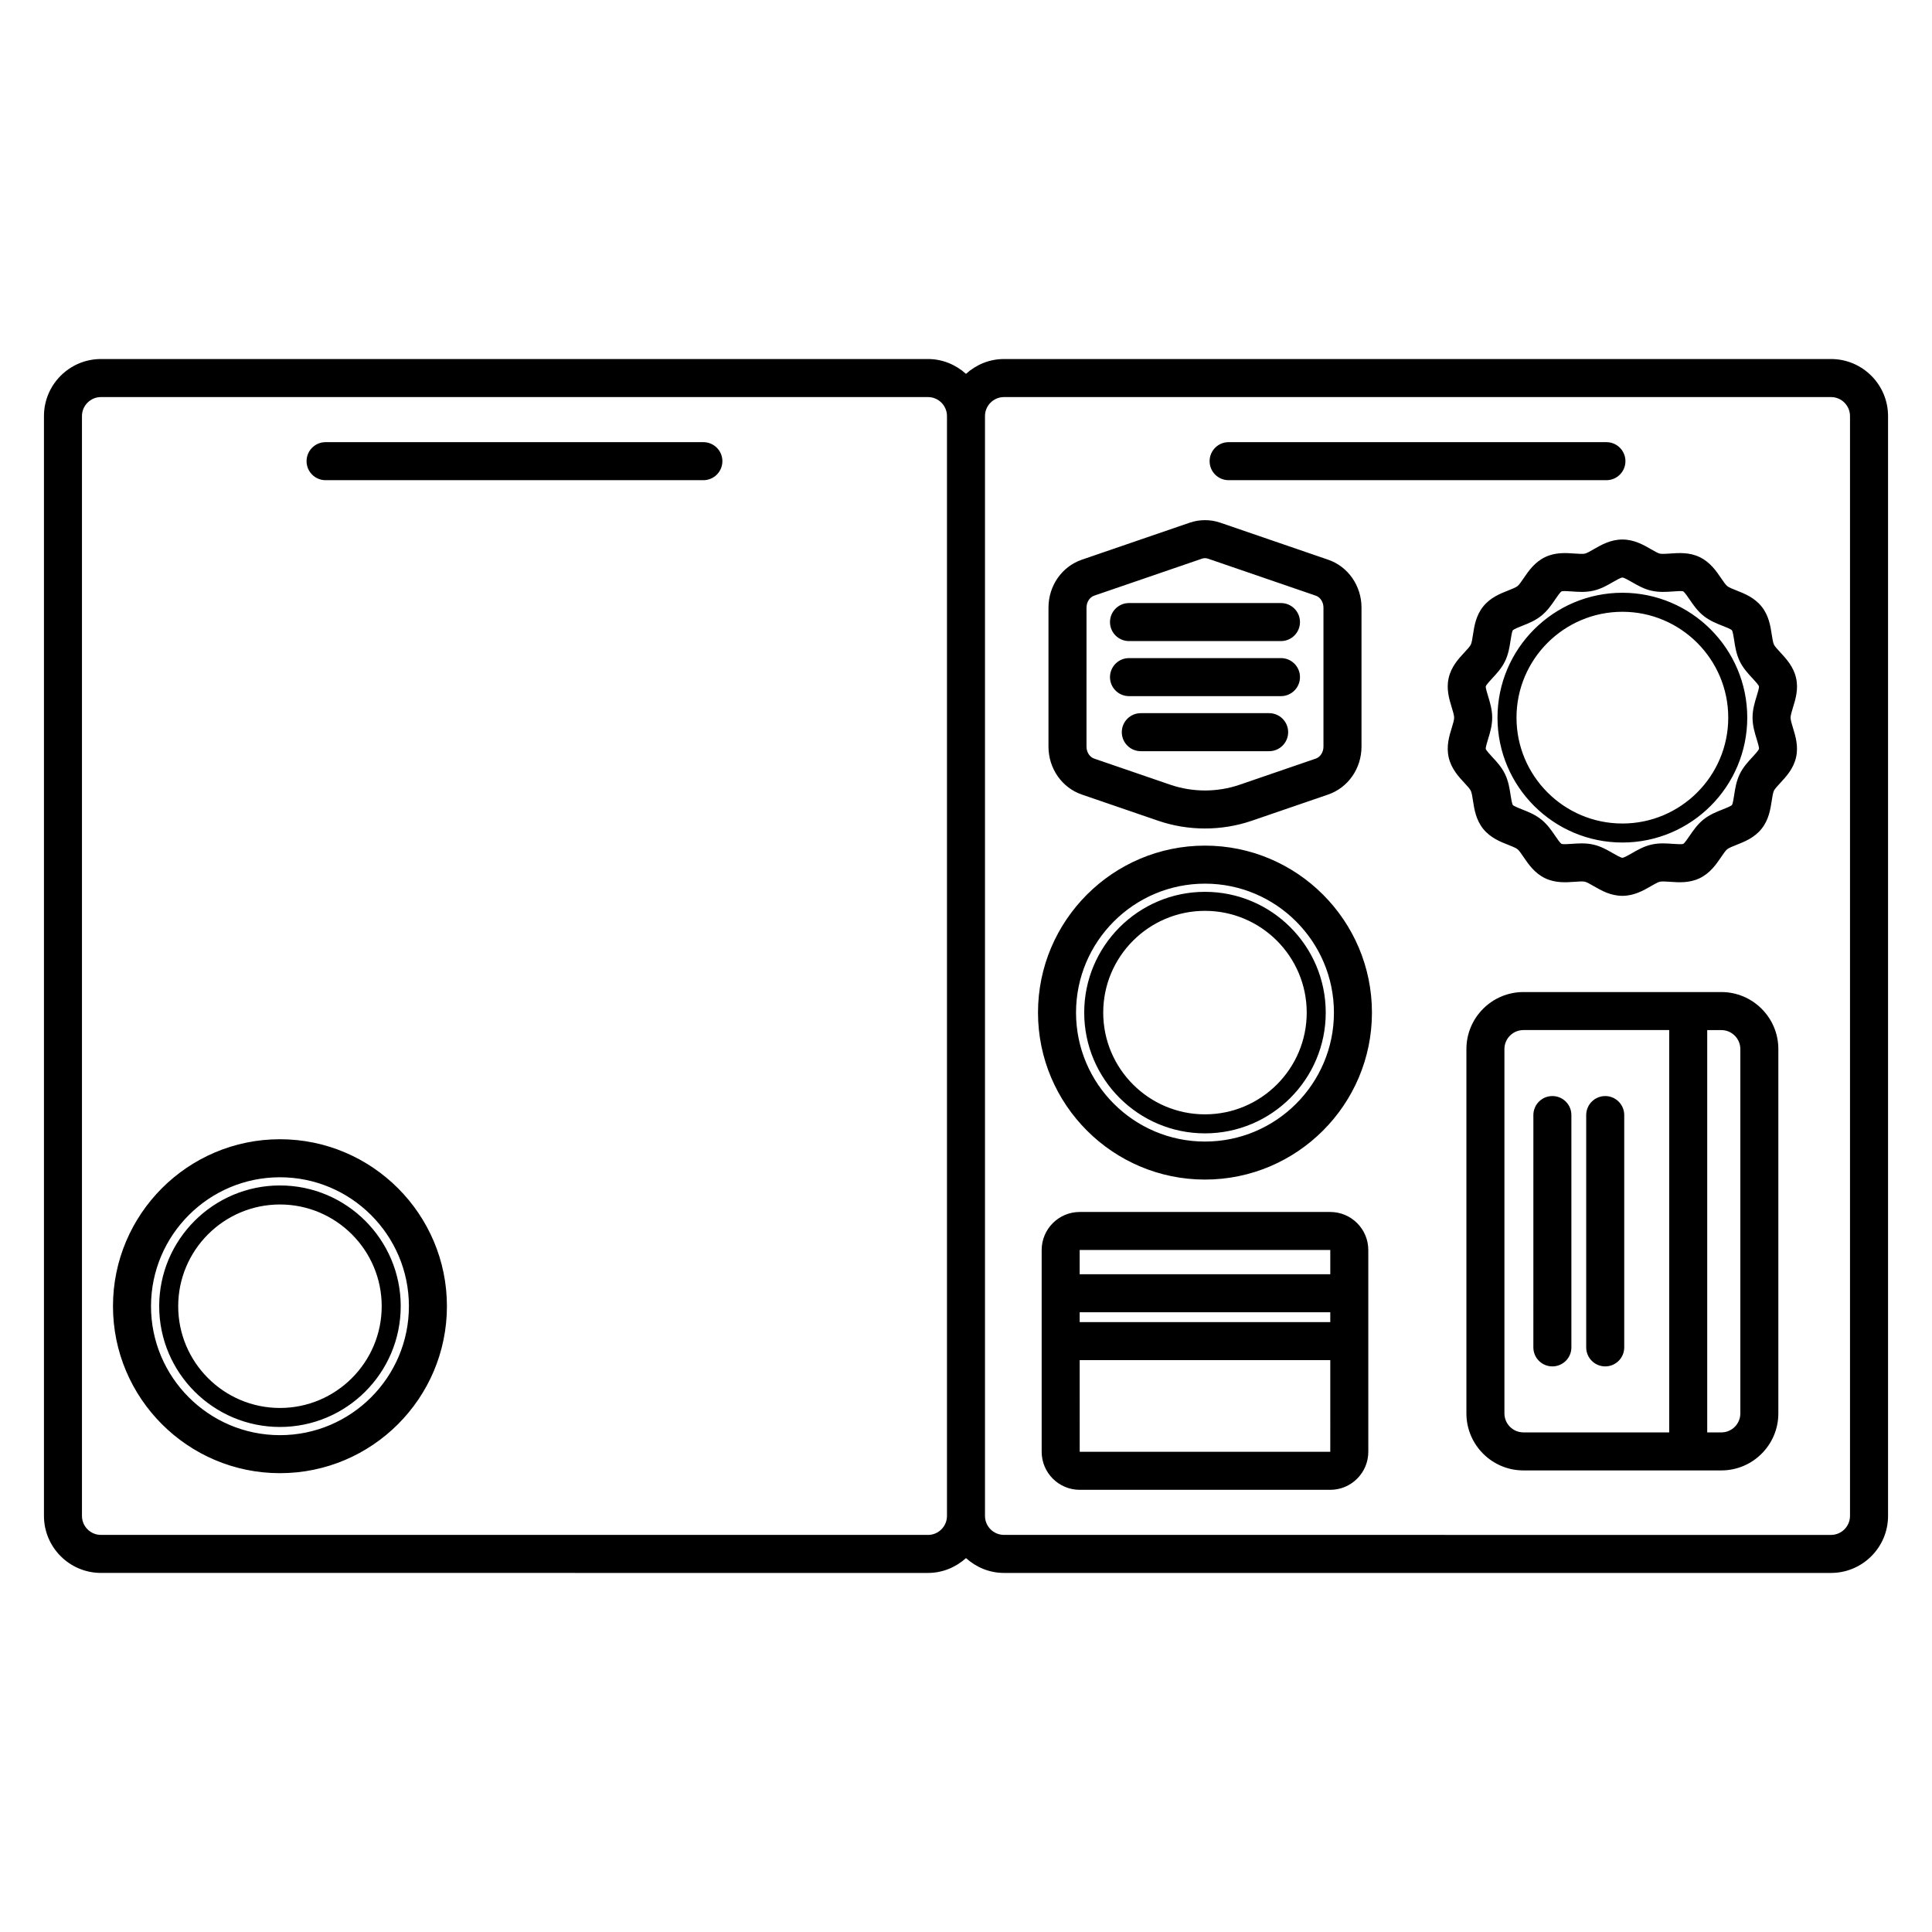
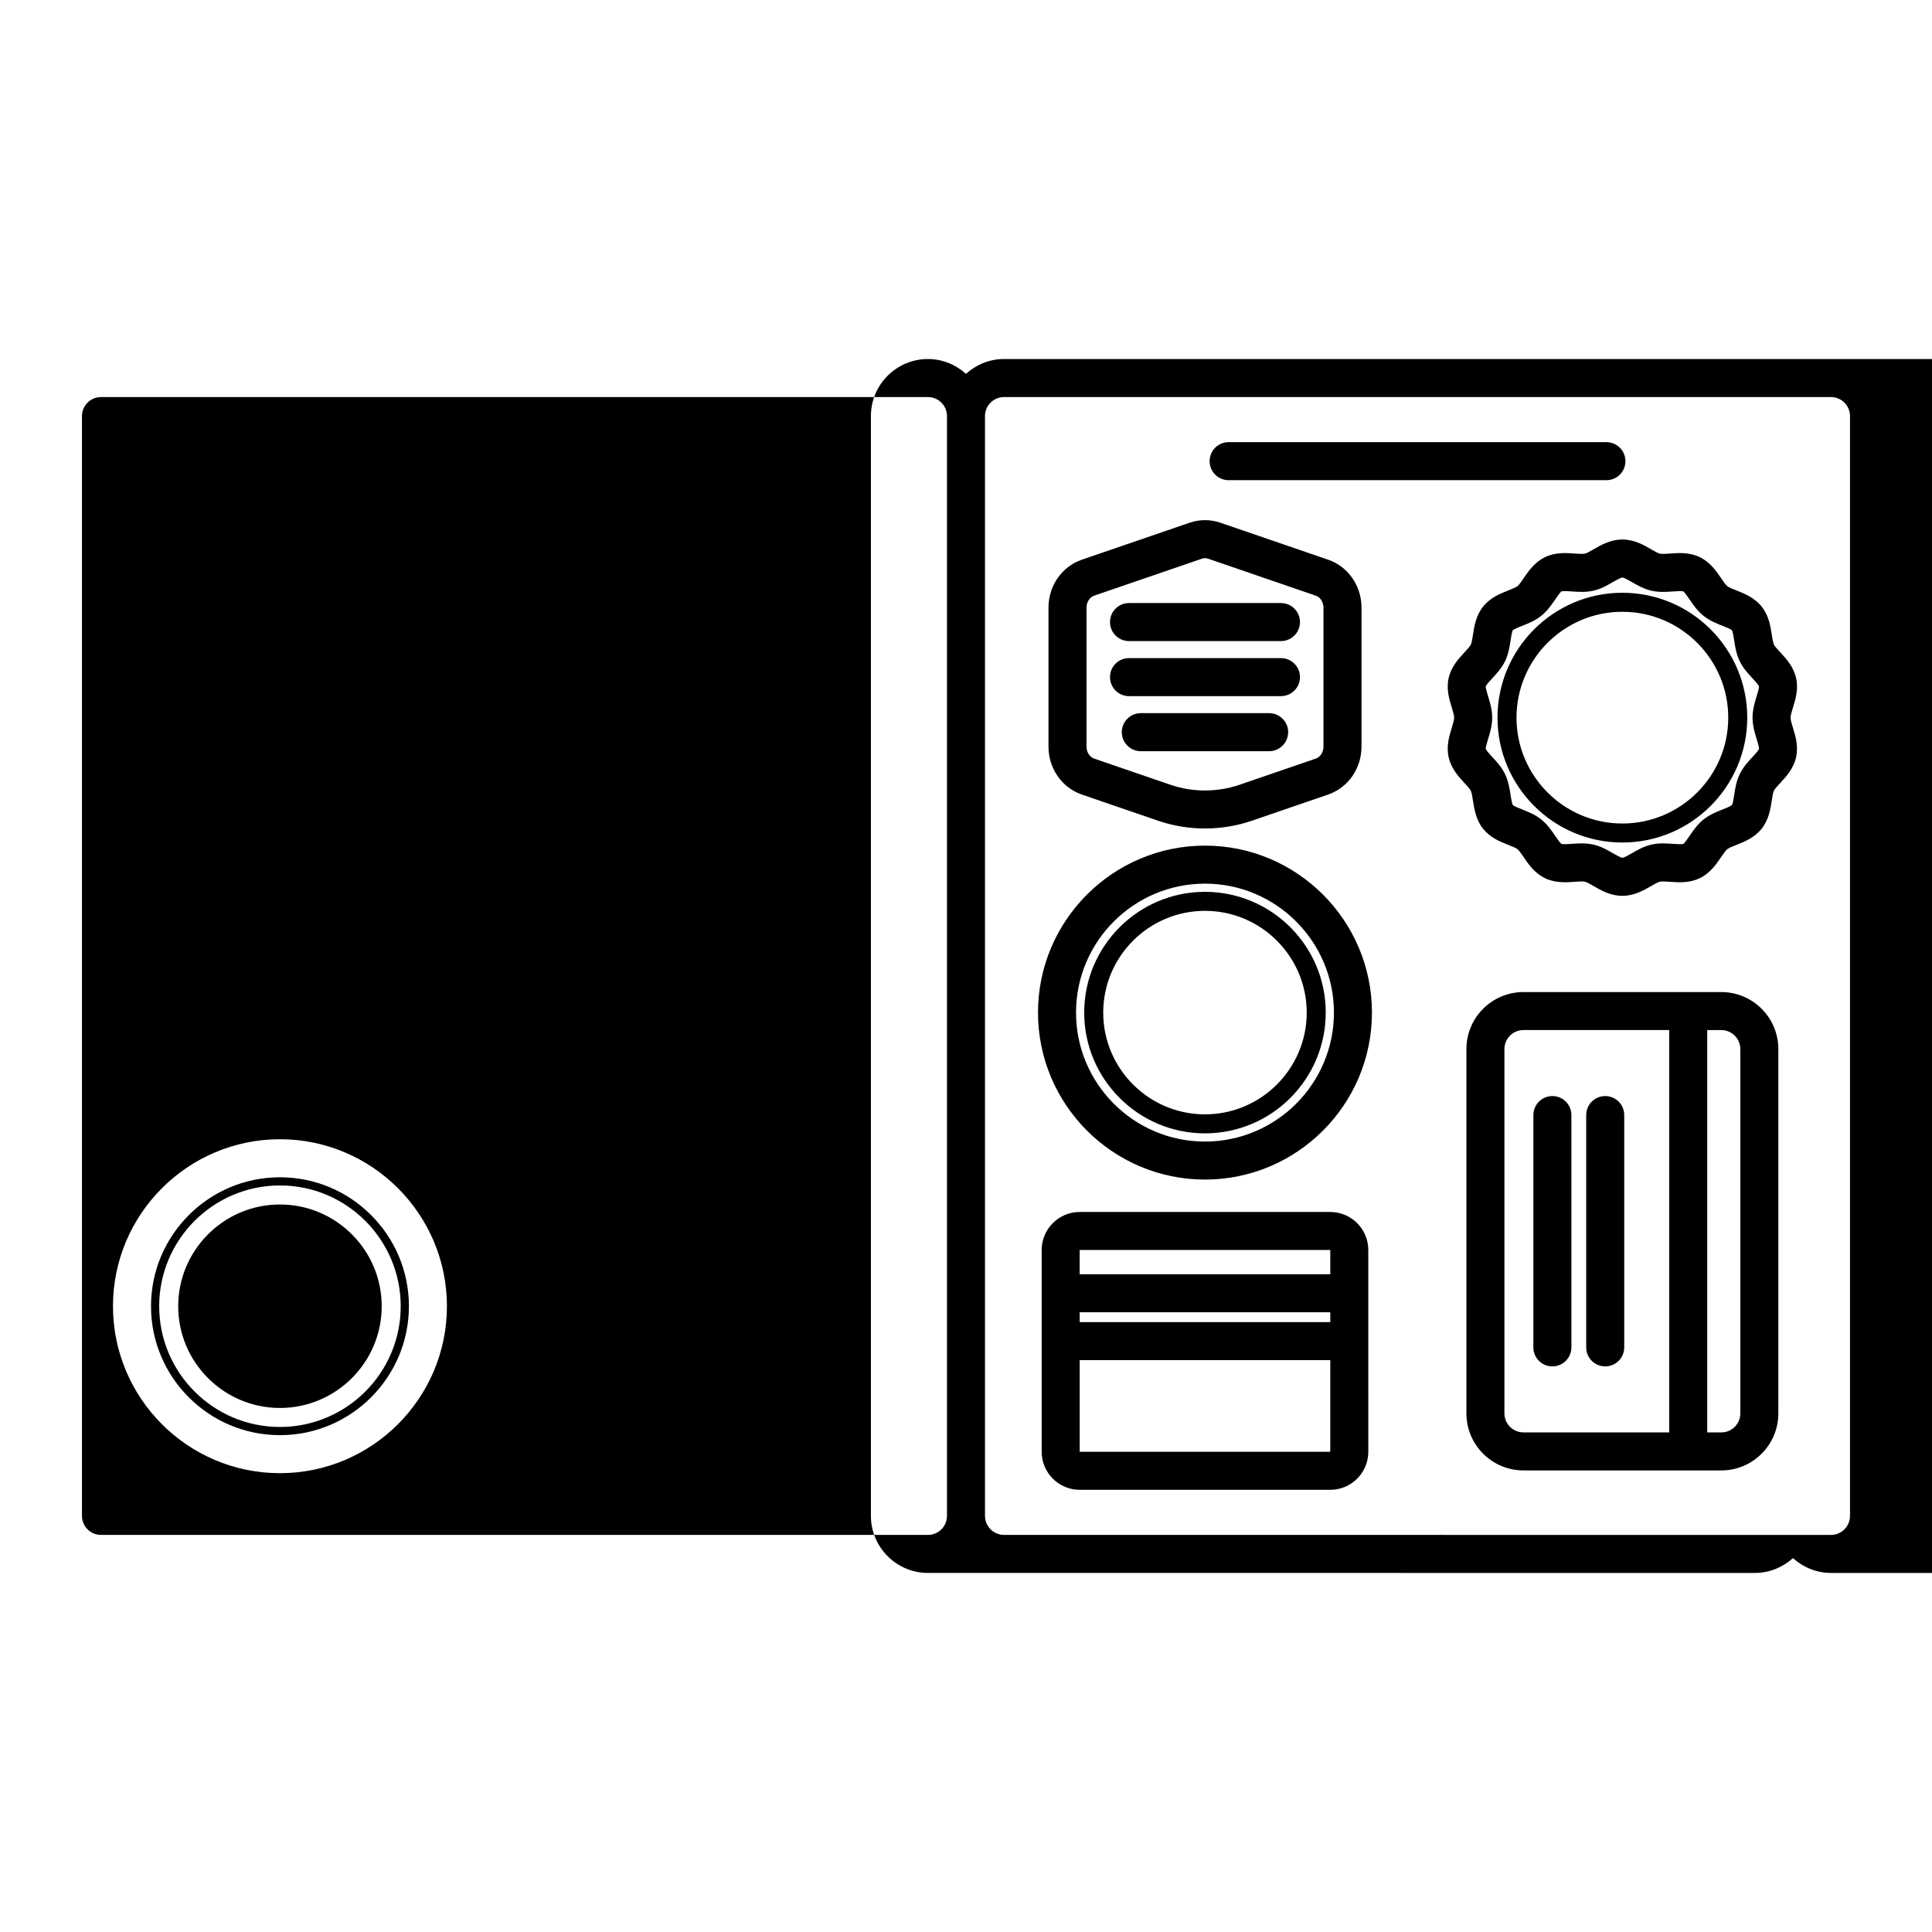
<svg xmlns="http://www.w3.org/2000/svg" fill="#000000" width="800px" height="800px" version="1.1" viewBox="144 144 512 512">
-   <path d="m218.19 445.91c-24.398 0-44.25 19.852-44.25 44.25 0 24.398 19.852 44.246 44.25 44.246 24.402 0 44.25-19.848 44.25-44.246 0-24.395-19.852-44.25-44.25-44.25zm0 78.422c-18.844 0-34.172-15.332-34.172-34.168 0-18.844 15.328-34.176 34.172-34.176s34.176 15.332 34.176 34.176c-0.004 18.836-15.332 34.168-34.176 34.168zm0-66.176c-17.645 0-32.004 14.355-32.004 32.004 0 17.645 14.355 32 32.004 32s32.004-14.355 32.004-32c0-17.645-14.355-32.004-32.004-32.004zm0 58.969c-14.867 0-26.965-12.094-26.965-26.961 0-14.867 12.098-26.965 26.965-26.965s26.965 12.098 26.965 26.965c0 14.867-12.098 26.961-26.965 26.961zm117.25-250.91c0 2.781-2.254 5.039-5.039 5.039h-100.12c-2.781 0-5.039-2.254-5.039-5.039 0-2.781 2.254-5.039 5.039-5.039h100.12c2.785 0 5.039 2.258 5.039 5.039zm293.79-27.07h-219.16c-3.887 0-7.394 1.516-10.078 3.93-2.68-2.418-6.191-3.93-10.078-3.93h-219.15c-8.336 0-15.113 6.781-15.113 15.113v291.47c0 8.336 6.781 15.113 15.113 15.113l219.16 0.004c3.887 0 7.394-1.516 10.078-3.93 2.68 2.418 6.191 3.93 10.078 3.93h219.16c8.336 0 15.113-6.781 15.113-15.113v-291.47c0-8.336-6.781-15.117-15.117-15.117zm-239.31 311.62h-219.16c-2.777 0-5.039-2.258-5.039-5.039v-291.46c0-2.777 2.262-5.039 5.039-5.039h219.16c2.777 0 5.039 2.262 5.039 5.039v291.47c0 2.777-2.262 5.035-5.039 5.035zm244.35-5.035c0 2.781-2.258 5.039-5.039 5.039l-219.16-0.004c-2.777 0-5.039-2.258-5.039-5.039v-291.46c0-2.777 2.262-5.039 5.039-5.039h219.16c2.781 0 5.039 2.262 5.039 5.039zm-170.94-177.63c-24.398 0-44.25 19.852-44.25 44.25 0 24.398 19.852 44.25 44.25 44.25s44.25-19.852 44.25-44.25c0-24.398-19.852-44.25-44.25-44.25zm0 78.426c-18.844 0-34.172-15.328-34.172-34.172s15.328-34.176 34.172-34.176 34.176 15.332 34.176 34.176-15.332 34.172-34.176 34.172zm0-66.18c-17.648 0-32.004 14.355-32.004 32.004 0 17.645 14.355 32.004 32.004 32.004s32.004-14.355 32.004-32.004c0-17.645-14.355-32.004-32.004-32.004zm0 58.969c-14.867 0-26.965-12.098-26.965-26.965 0-14.867 12.098-26.965 26.965-26.965s26.965 12.098 26.965 26.965c0.004 14.871-12.098 26.965-26.965 26.965zm33.207 25.871h-66.406c-5.559 0-10.078 4.523-10.078 10.078v53.477c0 5.555 4.519 10.078 10.078 10.078h66.406c5.555 0 10.078-4.523 10.078-10.078l-0.004-53.48c0-5.555-4.519-10.074-10.074-10.074zm-66.41 26.578h66.41v2.613h-66.41zm0.004-16.504h66.406v6.426h-66.414v-6.426zm66.406 53.477h-66.406l-0.004-24.285h66.41zm-65.836-174.17 20.188 6.926c4.012 1.379 8.227 2.066 12.449 2.066 4.215 0 8.434-0.688 12.441-2.066l20.184-6.926c5.289-1.812 8.848-6.914 8.848-12.699v-36.848c0-5.785-3.559-10.887-8.848-12.695l-28.57-9.805c-2.613-0.898-5.492-0.898-8.113 0l-28.574 9.805c-5.293 1.812-8.848 6.914-8.848 12.695v36.848c0 5.785 3.555 10.887 8.844 12.699zm1.234-49.543c0-1.453 0.836-2.754 2.039-3.168l28.57-9.805c0.254-0.086 0.523-0.129 0.789-0.129 0.27 0 0.535 0.043 0.793 0.129l28.57 9.809c1.199 0.41 2.035 1.711 2.035 3.164v36.848c0 1.453-0.836 2.754-2.035 3.168l-20.184 6.926c-5.918 2.027-12.43 2.027-18.355 0l-20.188-6.926c-1.199-0.41-2.035-1.715-2.035-3.168zm53.438 33.012c0 2.781-2.254 5.039-5.039 5.039h-34.008c-2.785 0-5.039-2.254-5.039-5.039 0-2.781 2.254-5.039 5.039-5.039h34.008c2.785 0.004 5.039 2.258 5.039 5.039zm-47.215-14.59c0-2.781 2.254-5.039 5.039-5.039h40.27c2.785 0 5.039 2.254 5.039 5.039 0 2.781-2.254 5.039-5.039 5.039h-40.27c-2.785 0-5.039-2.254-5.039-5.039zm0-14.59c0-2.781 2.254-5.039 5.039-5.039h40.27c2.785 0 5.039 2.254 5.039 5.039 0 2.781-2.254 5.039-5.039 5.039h-40.27c-2.785 0-5.039-2.254-5.039-5.039zm181.82 14.832c-0.688-3.043-2.637-5.137-4.195-6.82-0.668-0.723-1.434-1.539-1.664-2.027-0.254-0.527-0.43-1.656-0.582-2.648-0.344-2.25-0.773-5.047-2.688-7.441-1.918-2.402-4.555-3.441-6.672-4.277-0.934-0.367-1.988-0.781-2.434-1.141-0.438-0.348-1.066-1.277-1.629-2.102-1.289-1.891-2.894-4.242-5.676-5.586-2.746-1.324-5.555-1.117-7.824-0.953-1.074 0.078-2.164 0.152-2.75 0.023-0.512-0.117-1.473-0.668-2.312-1.156-1.992-1.148-4.477-2.582-7.606-2.582-3.129 0-5.613 1.434-7.606 2.582-0.84 0.488-1.801 1.039-2.312 1.156-0.582 0.133-1.684 0.051-2.742-0.023-2.273-0.16-5.086-0.367-7.832 0.957-2.781 1.344-4.383 3.695-5.672 5.586-0.555 0.82-1.191 1.75-1.629 2.098-0.449 0.355-1.5 0.773-2.434 1.141-2.121 0.836-4.758 1.875-6.676 4.277-1.914 2.394-2.344 5.195-2.688 7.445-0.152 0.996-0.324 2.121-0.574 2.641-0.234 0.496-1 1.312-1.668 2.035-1.566 1.684-3.508 3.777-4.203 6.816-0.668 2.949 0.152 5.633 0.816 7.789 0.316 1.027 0.641 2.094 0.641 2.715 0 0.617-0.324 1.684-0.641 2.711-0.664 2.156-1.484 4.84-0.812 7.797 0.688 3.031 2.633 5.125 4.191 6.805 0.668 0.723 1.426 1.543 1.668 2.043 0.254 0.523 0.43 1.652 0.582 2.648 0.344 2.242 0.773 5.035 2.68 7.434 1.918 2.398 4.555 3.438 6.676 4.273 0.93 0.367 1.988 0.781 2.434 1.141 0.438 0.348 1.066 1.277 1.629 2.102 1.289 1.891 2.894 4.242 5.672 5.586 2.742 1.324 5.566 1.121 7.832 0.961 1.008-0.078 2.164-0.164 2.742-0.023 0.516 0.117 1.477 0.668 2.316 1.156 1.992 1.152 4.473 2.582 7.606 2.582 3.129 0 5.613-1.434 7.606-2.582 0.84-0.488 1.801-1.039 2.312-1.156 0.586-0.129 1.688-0.051 2.746 0.023 2.25 0.156 5.078 0.367 7.824-0.953 2.785-1.344 4.387-3.695 5.676-5.586 0.555-0.82 1.191-1.75 1.629-2.102 0.449-0.355 1.5-0.773 2.434-1.141 2.117-0.836 4.754-1.875 6.672-4.277 1.914-2.394 2.344-5.188 2.688-7.438 0.152-0.992 0.324-2.121 0.582-2.656 0.242-0.492 1-1.309 1.668-2.031 1.566-1.684 3.508-3.777 4.195-6.812 0.668-2.949-0.152-5.633-0.816-7.789-0.316-1.027-0.641-2.094-0.641-2.711 0-0.617 0.324-1.68 0.641-2.707 0.668-2.172 1.496-4.859 0.82-7.801zm-10.449 16.156c0.266 0.875 0.676 2.195 0.621 2.609-0.117 0.434-1.141 1.539-1.75 2.195-1.156 1.246-2.461 2.656-3.356 4.508-0.91 1.887-1.207 3.809-1.465 5.504-0.145 0.926-0.359 2.32-0.594 2.672-0.301 0.328-1.676 0.871-2.5 1.195-1.594 0.629-3.394 1.34-5.027 2.641-1.617 1.293-2.711 2.891-3.672 4.301-0.5 0.734-1.34 1.965-1.711 2.176-0.418 0.148-1.812 0.051-2.727-0.012-1.723-0.125-3.66-0.273-5.711 0.199-1.996 0.453-3.656 1.41-5.117 2.254-0.793 0.457-2.117 1.223-2.566 1.234-0.449-0.008-1.777-0.773-2.566-1.234-1.477-0.848-3.133-1.805-5.133-2.258-1.078-0.246-2.125-0.32-3.125-0.32-0.898 0-1.766 0.062-2.578 0.121-0.926 0.07-2.316 0.156-2.715 0.02-0.395-0.223-1.23-1.453-1.73-2.188-0.961-1.406-2.047-3.004-3.672-4.301-1.633-1.301-3.438-2.012-5.031-2.641-0.82-0.324-2.199-0.867-2.481-1.172-0.25-0.367-0.469-1.766-0.609-2.688-0.262-1.699-0.555-3.621-1.465-5.504-0.895-1.859-2.199-3.269-3.356-4.512-0.609-0.66-1.633-1.766-1.75-2.168-0.055-0.438 0.355-1.758 0.621-2.633 0.508-1.656 1.082-3.535 1.082-5.66 0-2.129-0.574-4.008-1.082-5.664-0.266-0.875-0.676-2.191-0.625-2.598 0.121-0.434 1.145-1.543 1.762-2.203 1.152-1.242 2.461-2.648 3.359-4.508 0.906-1.883 1.199-3.801 1.457-5.496 0.145-0.922 0.359-2.316 0.594-2.672 0.305-0.328 1.676-0.875 2.5-1.195 1.594-0.629 3.398-1.34 5.031-2.641 1.625-1.297 2.711-2.894 3.672-4.301 0.496-0.734 1.34-1.965 1.707-2.176 0.414-0.156 1.816-0.055 2.734 0.012 1.703 0.121 3.652 0.27 5.707-0.199 1.996-0.453 3.656-1.41 5.117-2.254 0.793-0.457 2.117-1.219 2.566-1.234 0.453 0.012 1.777 0.773 2.566 1.234 1.461 0.844 3.121 1.801 5.113 2.254 2.051 0.465 4 0.328 5.719 0.203 0.922-0.07 2.316-0.168 2.711-0.023 0.395 0.223 1.23 1.453 1.73 2.188 0.961 1.406 2.047 3.004 3.672 4.297 1.629 1.301 3.434 2.016 5.023 2.641 0.828 0.32 2.199 0.867 2.488 1.18 0.254 0.371 0.469 1.766 0.609 2.688 0.254 1.691 0.551 3.609 1.461 5.5 0.895 1.855 2.199 3.266 3.356 4.508 0.609 0.656 1.633 1.758 1.75 2.176 0.055 0.434-0.348 1.75-0.621 2.621-0.508 1.656-1.082 3.535-1.082 5.664 0.004 2.125 0.578 4.008 1.086 5.66zm-35.582-38.754c-18.25 0-33.098 14.848-33.098 33.094 0 18.25 14.848 33.094 33.098 33.094s33.094-14.848 33.094-33.094-14.844-33.094-33.094-33.094zm0 61.152c-15.473 0-28.059-12.586-28.059-28.055 0-15.473 12.586-28.055 28.059-28.055 15.469 0 28.055 12.586 28.055 28.055s-12.586 28.055-28.055 28.055zm26.219 44.664h-52.441c-8.336 0-15.113 6.781-15.113 15.113v96.547c0 8.336 6.781 15.113 15.113 15.113h52.441c8.336 0 15.113-6.781 15.113-15.113v-96.547c0-8.336-6.777-15.113-15.113-15.113zm-57.48 111.66v-96.547c0-2.777 2.258-5.039 5.039-5.039h38.629v106.62h-38.629c-2.781 0-5.039-2.258-5.039-5.035zm62.52 0c0 2.781-2.258 5.039-5.039 5.039h-3.738v-106.62h3.738c2.781 0 5.039 2.262 5.039 5.039zm-44.773-79.059v61.566c0 2.785-2.254 5.039-5.039 5.039s-5.039-2.254-5.039-5.039l0.004-61.566c0-2.781 2.254-5.039 5.039-5.039 2.781 0 5.035 2.258 5.035 5.039zm14.004 0v61.566c0 2.785-2.254 5.039-5.039 5.039-2.785 0-5.039-2.254-5.039-5.039v-61.566c0-2.781 2.254-5.039 5.039-5.039 2.785 0 5.039 2.258 5.039 5.039zm-109.88-173.29c0-2.781 2.254-5.039 5.039-5.039h100.12c2.785 0 5.039 2.254 5.039 5.039 0 2.781-2.254 5.039-5.039 5.039h-100.12c-2.785 0-5.039-2.258-5.039-5.039z" />
+   <path d="m218.19 445.91c-24.398 0-44.25 19.852-44.25 44.25 0 24.398 19.852 44.246 44.25 44.246 24.402 0 44.25-19.848 44.25-44.246 0-24.395-19.852-44.25-44.25-44.25zm0 78.422c-18.844 0-34.172-15.332-34.172-34.168 0-18.844 15.328-34.176 34.172-34.176s34.176 15.332 34.176 34.176c-0.004 18.836-15.332 34.168-34.176 34.168zm0-66.176c-17.645 0-32.004 14.355-32.004 32.004 0 17.645 14.355 32 32.004 32s32.004-14.355 32.004-32c0-17.645-14.355-32.004-32.004-32.004zm0 58.969c-14.867 0-26.965-12.094-26.965-26.961 0-14.867 12.098-26.965 26.965-26.965s26.965 12.098 26.965 26.965c0 14.867-12.098 26.961-26.965 26.961zm117.25-250.91c0 2.781-2.254 5.039-5.039 5.039h-100.12c-2.781 0-5.039-2.254-5.039-5.039 0-2.781 2.254-5.039 5.039-5.039h100.12c2.785 0 5.039 2.258 5.039 5.039zm293.79-27.07h-219.16c-3.887 0-7.394 1.516-10.078 3.93-2.68-2.418-6.191-3.93-10.078-3.93c-8.336 0-15.113 6.781-15.113 15.113v291.47c0 8.336 6.781 15.113 15.113 15.113l219.16 0.004c3.887 0 7.394-1.516 10.078-3.93 2.68 2.418 6.191 3.93 10.078 3.93h219.16c8.336 0 15.113-6.781 15.113-15.113v-291.47c0-8.336-6.781-15.117-15.117-15.117zm-239.31 311.62h-219.16c-2.777 0-5.039-2.258-5.039-5.039v-291.46c0-2.777 2.262-5.039 5.039-5.039h219.16c2.777 0 5.039 2.262 5.039 5.039v291.47c0 2.777-2.262 5.035-5.039 5.035zm244.35-5.035c0 2.781-2.258 5.039-5.039 5.039l-219.16-0.004c-2.777 0-5.039-2.258-5.039-5.039v-291.46c0-2.777 2.262-5.039 5.039-5.039h219.16c2.781 0 5.039 2.262 5.039 5.039zm-170.94-177.63c-24.398 0-44.25 19.852-44.25 44.25 0 24.398 19.852 44.25 44.25 44.25s44.25-19.852 44.25-44.25c0-24.398-19.852-44.25-44.25-44.25zm0 78.426c-18.844 0-34.172-15.328-34.172-34.172s15.328-34.176 34.172-34.176 34.176 15.332 34.176 34.176-15.332 34.172-34.176 34.172zm0-66.18c-17.648 0-32.004 14.355-32.004 32.004 0 17.645 14.355 32.004 32.004 32.004s32.004-14.355 32.004-32.004c0-17.645-14.355-32.004-32.004-32.004zm0 58.969c-14.867 0-26.965-12.098-26.965-26.965 0-14.867 12.098-26.965 26.965-26.965s26.965 12.098 26.965 26.965c0.004 14.871-12.098 26.965-26.965 26.965zm33.207 25.871h-66.406c-5.559 0-10.078 4.523-10.078 10.078v53.477c0 5.555 4.519 10.078 10.078 10.078h66.406c5.555 0 10.078-4.523 10.078-10.078l-0.004-53.48c0-5.555-4.519-10.074-10.074-10.074zm-66.41 26.578h66.41v2.613h-66.41zm0.004-16.504h66.406v6.426h-66.414v-6.426zm66.406 53.477h-66.406l-0.004-24.285h66.41zm-65.836-174.17 20.188 6.926c4.012 1.379 8.227 2.066 12.449 2.066 4.215 0 8.434-0.688 12.441-2.066l20.184-6.926c5.289-1.812 8.848-6.914 8.848-12.699v-36.848c0-5.785-3.559-10.887-8.848-12.695l-28.57-9.805c-2.613-0.898-5.492-0.898-8.113 0l-28.574 9.805c-5.293 1.812-8.848 6.914-8.848 12.695v36.848c0 5.785 3.555 10.887 8.844 12.699zm1.234-49.543c0-1.453 0.836-2.754 2.039-3.168l28.57-9.805c0.254-0.086 0.523-0.129 0.789-0.129 0.27 0 0.535 0.043 0.793 0.129l28.57 9.809c1.199 0.41 2.035 1.711 2.035 3.164v36.848c0 1.453-0.836 2.754-2.035 3.168l-20.184 6.926c-5.918 2.027-12.43 2.027-18.355 0l-20.188-6.926c-1.199-0.41-2.035-1.715-2.035-3.168zm53.438 33.012c0 2.781-2.254 5.039-5.039 5.039h-34.008c-2.785 0-5.039-2.254-5.039-5.039 0-2.781 2.254-5.039 5.039-5.039h34.008c2.785 0.004 5.039 2.258 5.039 5.039zm-47.215-14.59c0-2.781 2.254-5.039 5.039-5.039h40.27c2.785 0 5.039 2.254 5.039 5.039 0 2.781-2.254 5.039-5.039 5.039h-40.27c-2.785 0-5.039-2.254-5.039-5.039zm0-14.59c0-2.781 2.254-5.039 5.039-5.039h40.27c2.785 0 5.039 2.254 5.039 5.039 0 2.781-2.254 5.039-5.039 5.039h-40.27c-2.785 0-5.039-2.254-5.039-5.039zm181.82 14.832c-0.688-3.043-2.637-5.137-4.195-6.82-0.668-0.723-1.434-1.539-1.664-2.027-0.254-0.527-0.43-1.656-0.582-2.648-0.344-2.25-0.773-5.047-2.688-7.441-1.918-2.402-4.555-3.441-6.672-4.277-0.934-0.367-1.988-0.781-2.434-1.141-0.438-0.348-1.066-1.277-1.629-2.102-1.289-1.891-2.894-4.242-5.676-5.586-2.746-1.324-5.555-1.117-7.824-0.953-1.074 0.078-2.164 0.152-2.75 0.023-0.512-0.117-1.473-0.668-2.312-1.156-1.992-1.148-4.477-2.582-7.606-2.582-3.129 0-5.613 1.434-7.606 2.582-0.84 0.488-1.801 1.039-2.312 1.156-0.582 0.133-1.684 0.051-2.742-0.023-2.273-0.16-5.086-0.367-7.832 0.957-2.781 1.344-4.383 3.695-5.672 5.586-0.555 0.82-1.191 1.75-1.629 2.098-0.449 0.355-1.5 0.773-2.434 1.141-2.121 0.836-4.758 1.875-6.676 4.277-1.914 2.394-2.344 5.195-2.688 7.445-0.152 0.996-0.324 2.121-0.574 2.641-0.234 0.496-1 1.312-1.668 2.035-1.566 1.684-3.508 3.777-4.203 6.816-0.668 2.949 0.152 5.633 0.816 7.789 0.316 1.027 0.641 2.094 0.641 2.715 0 0.617-0.324 1.684-0.641 2.711-0.664 2.156-1.484 4.84-0.812 7.797 0.688 3.031 2.633 5.125 4.191 6.805 0.668 0.723 1.426 1.543 1.668 2.043 0.254 0.523 0.43 1.652 0.582 2.648 0.344 2.242 0.773 5.035 2.68 7.434 1.918 2.398 4.555 3.438 6.676 4.273 0.93 0.367 1.988 0.781 2.434 1.141 0.438 0.348 1.066 1.277 1.629 2.102 1.289 1.891 2.894 4.242 5.672 5.586 2.742 1.324 5.566 1.121 7.832 0.961 1.008-0.078 2.164-0.164 2.742-0.023 0.516 0.117 1.477 0.668 2.316 1.156 1.992 1.152 4.473 2.582 7.606 2.582 3.129 0 5.613-1.434 7.606-2.582 0.84-0.488 1.801-1.039 2.312-1.156 0.586-0.129 1.688-0.051 2.746 0.023 2.25 0.156 5.078 0.367 7.824-0.953 2.785-1.344 4.387-3.695 5.676-5.586 0.555-0.82 1.191-1.75 1.629-2.102 0.449-0.355 1.5-0.773 2.434-1.141 2.117-0.836 4.754-1.875 6.672-4.277 1.914-2.394 2.344-5.188 2.688-7.438 0.152-0.992 0.324-2.121 0.582-2.656 0.242-0.492 1-1.309 1.668-2.031 1.566-1.684 3.508-3.777 4.195-6.812 0.668-2.949-0.152-5.633-0.816-7.789-0.316-1.027-0.641-2.094-0.641-2.711 0-0.617 0.324-1.68 0.641-2.707 0.668-2.172 1.496-4.859 0.82-7.801zm-10.449 16.156c0.266 0.875 0.676 2.195 0.621 2.609-0.117 0.434-1.141 1.539-1.75 2.195-1.156 1.246-2.461 2.656-3.356 4.508-0.91 1.887-1.207 3.809-1.465 5.504-0.145 0.926-0.359 2.32-0.594 2.672-0.301 0.328-1.676 0.871-2.5 1.195-1.594 0.629-3.394 1.34-5.027 2.641-1.617 1.293-2.711 2.891-3.672 4.301-0.5 0.734-1.34 1.965-1.711 2.176-0.418 0.148-1.812 0.051-2.727-0.012-1.723-0.125-3.66-0.273-5.711 0.199-1.996 0.453-3.656 1.41-5.117 2.254-0.793 0.457-2.117 1.223-2.566 1.234-0.449-0.008-1.777-0.773-2.566-1.234-1.477-0.848-3.133-1.805-5.133-2.258-1.078-0.246-2.125-0.32-3.125-0.32-0.898 0-1.766 0.062-2.578 0.121-0.926 0.07-2.316 0.156-2.715 0.02-0.395-0.223-1.23-1.453-1.73-2.188-0.961-1.406-2.047-3.004-3.672-4.301-1.633-1.301-3.438-2.012-5.031-2.641-0.82-0.324-2.199-0.867-2.481-1.172-0.25-0.367-0.469-1.766-0.609-2.688-0.262-1.699-0.555-3.621-1.465-5.504-0.895-1.859-2.199-3.269-3.356-4.512-0.609-0.66-1.633-1.766-1.75-2.168-0.055-0.438 0.355-1.758 0.621-2.633 0.508-1.656 1.082-3.535 1.082-5.66 0-2.129-0.574-4.008-1.082-5.664-0.266-0.875-0.676-2.191-0.625-2.598 0.121-0.434 1.145-1.543 1.762-2.203 1.152-1.242 2.461-2.648 3.359-4.508 0.906-1.883 1.199-3.801 1.457-5.496 0.145-0.922 0.359-2.316 0.594-2.672 0.305-0.328 1.676-0.875 2.5-1.195 1.594-0.629 3.398-1.34 5.031-2.641 1.625-1.297 2.711-2.894 3.672-4.301 0.496-0.734 1.34-1.965 1.707-2.176 0.414-0.156 1.816-0.055 2.734 0.012 1.703 0.121 3.652 0.27 5.707-0.199 1.996-0.453 3.656-1.41 5.117-2.254 0.793-0.457 2.117-1.219 2.566-1.234 0.453 0.012 1.777 0.773 2.566 1.234 1.461 0.844 3.121 1.801 5.113 2.254 2.051 0.465 4 0.328 5.719 0.203 0.922-0.07 2.316-0.168 2.711-0.023 0.395 0.223 1.23 1.453 1.73 2.188 0.961 1.406 2.047 3.004 3.672 4.297 1.629 1.301 3.434 2.016 5.023 2.641 0.828 0.32 2.199 0.867 2.488 1.18 0.254 0.371 0.469 1.766 0.609 2.688 0.254 1.691 0.551 3.609 1.461 5.5 0.895 1.855 2.199 3.266 3.356 4.508 0.609 0.656 1.633 1.758 1.75 2.176 0.055 0.434-0.348 1.75-0.621 2.621-0.508 1.656-1.082 3.535-1.082 5.664 0.004 2.125 0.578 4.008 1.086 5.66zm-35.582-38.754c-18.25 0-33.098 14.848-33.098 33.094 0 18.25 14.848 33.094 33.098 33.094s33.094-14.848 33.094-33.094-14.844-33.094-33.094-33.094zm0 61.152c-15.473 0-28.059-12.586-28.059-28.055 0-15.473 12.586-28.055 28.059-28.055 15.469 0 28.055 12.586 28.055 28.055s-12.586 28.055-28.055 28.055zm26.219 44.664h-52.441c-8.336 0-15.113 6.781-15.113 15.113v96.547c0 8.336 6.781 15.113 15.113 15.113h52.441c8.336 0 15.113-6.781 15.113-15.113v-96.547c0-8.336-6.777-15.113-15.113-15.113zm-57.48 111.66v-96.547c0-2.777 2.258-5.039 5.039-5.039h38.629v106.62h-38.629c-2.781 0-5.039-2.258-5.039-5.035zm62.52 0c0 2.781-2.258 5.039-5.039 5.039h-3.738v-106.62h3.738c2.781 0 5.039 2.262 5.039 5.039zm-44.773-79.059v61.566c0 2.785-2.254 5.039-5.039 5.039s-5.039-2.254-5.039-5.039l0.004-61.566c0-2.781 2.254-5.039 5.039-5.039 2.781 0 5.035 2.258 5.035 5.039zm14.004 0v61.566c0 2.785-2.254 5.039-5.039 5.039-2.785 0-5.039-2.254-5.039-5.039v-61.566c0-2.781 2.254-5.039 5.039-5.039 2.785 0 5.039 2.258 5.039 5.039zm-109.88-173.29c0-2.781 2.254-5.039 5.039-5.039h100.12c2.785 0 5.039 2.254 5.039 5.039 0 2.781-2.254 5.039-5.039 5.039h-100.12c-2.785 0-5.039-2.258-5.039-5.039z" />
</svg>